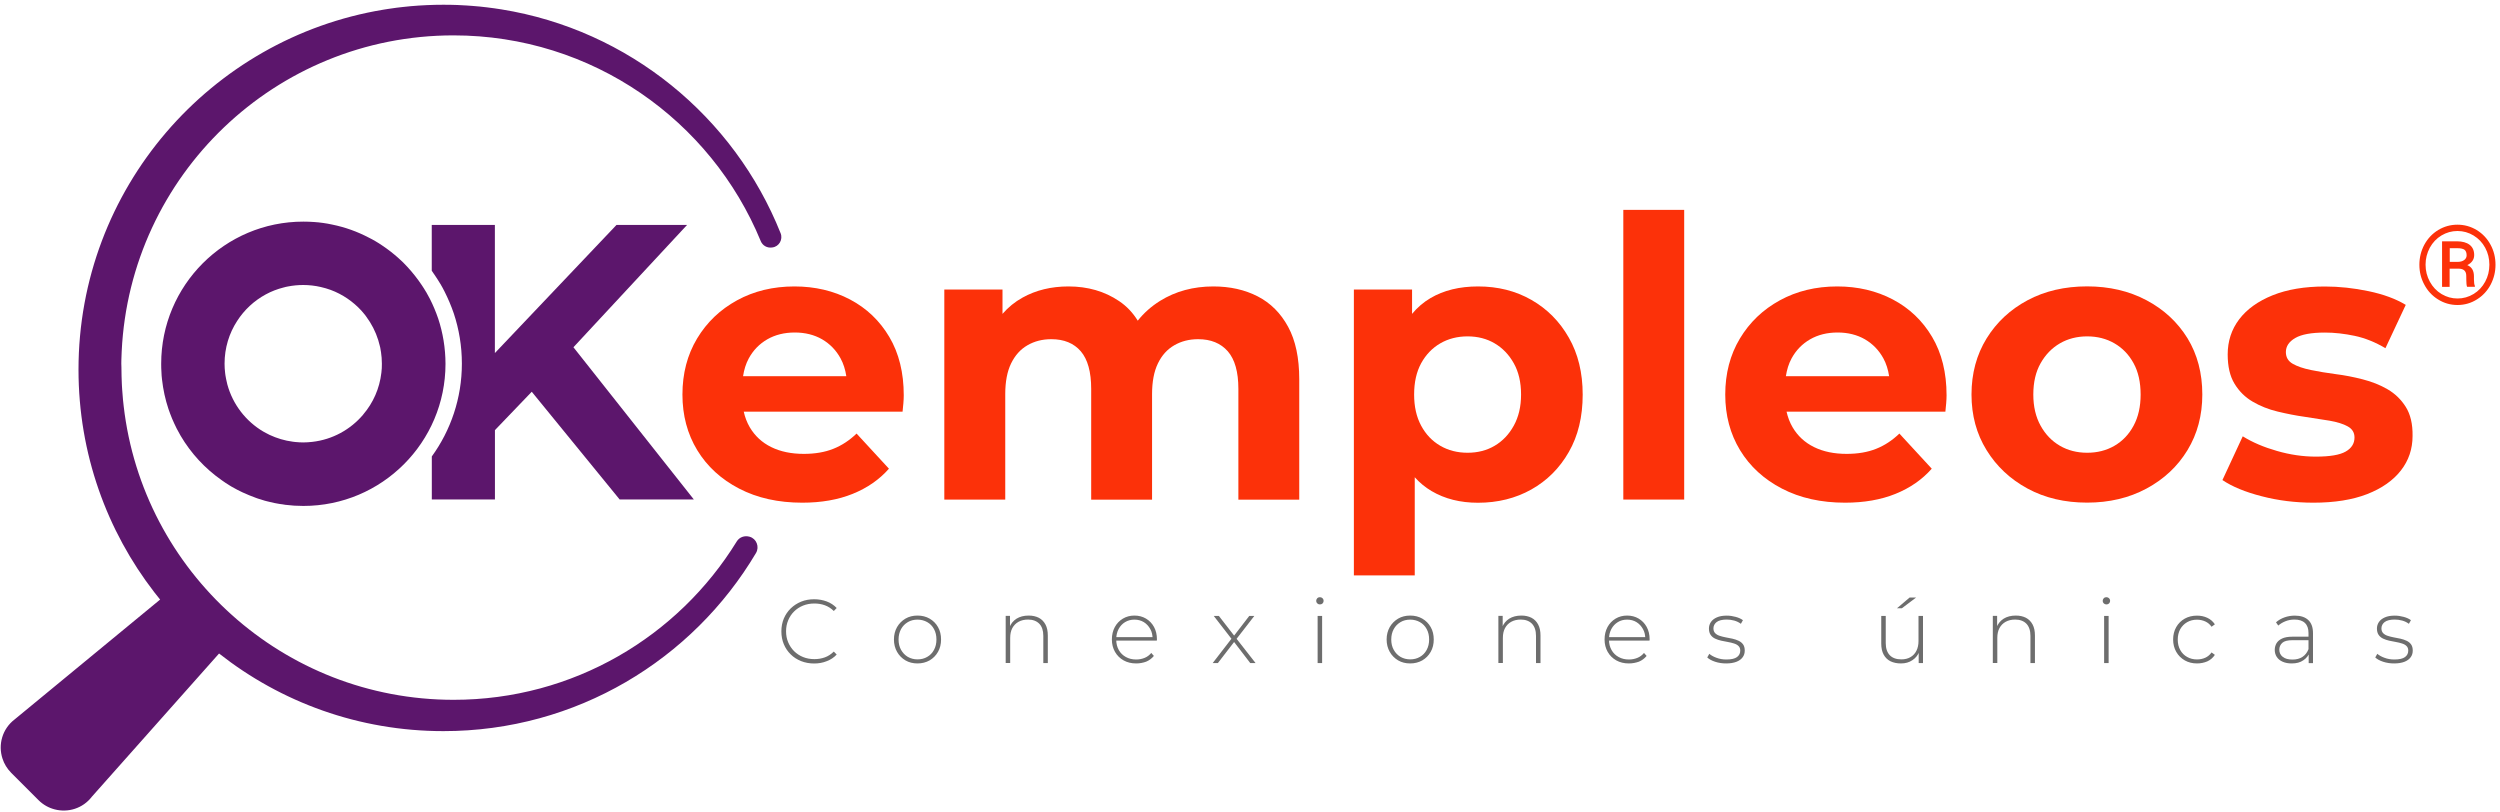
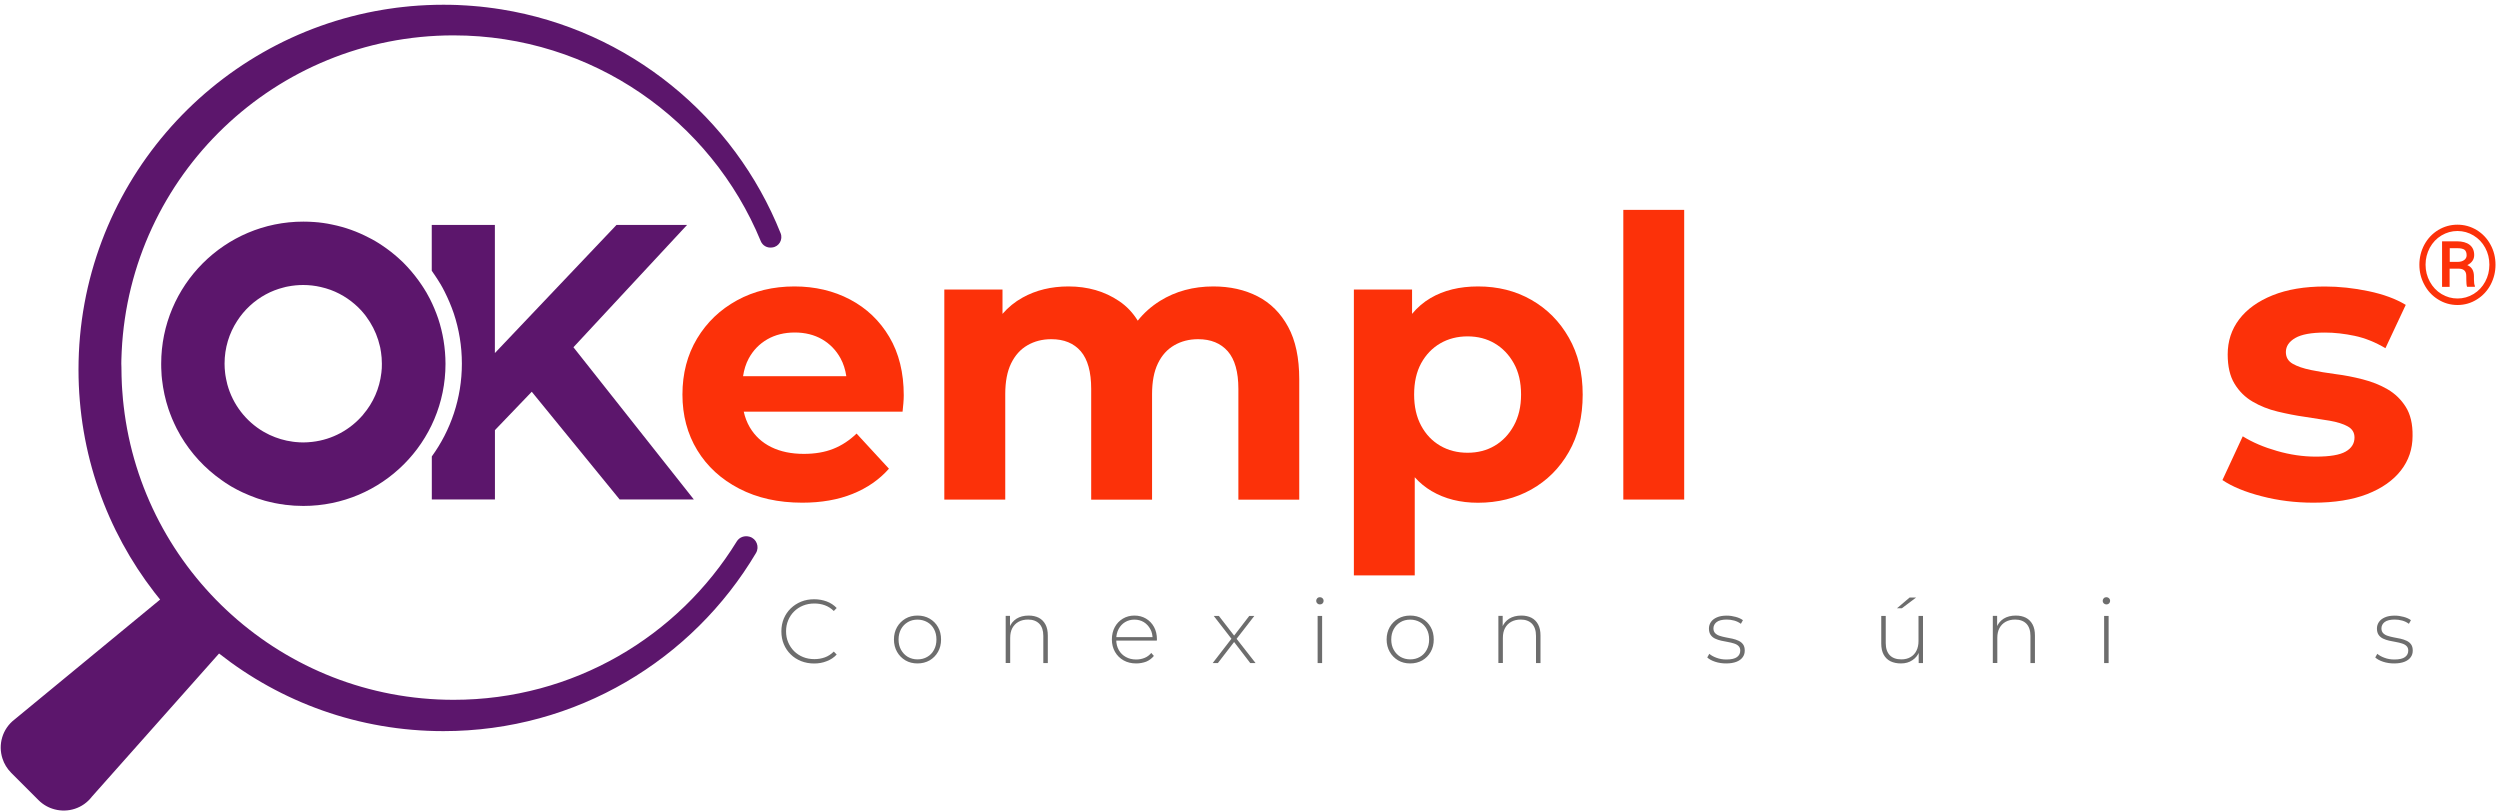
<svg xmlns="http://www.w3.org/2000/svg" width="400" height="130" viewBox="0 0 400 130" fill="none">
  <path d="M130.27 106.16C129.52 106.16 128.82 106.03 128.18 105.78C127.54 105.52 126.98 105.17 126.51 104.7C126.04 104.24 125.67 103.7 125.41 103.07C125.15 102.45 125.02 101.77 125.02 101.02C125.02 100.27 125.15 99.6 125.41 98.97C125.67 98.35 126.04 97.81 126.52 97.34C127 96.88 127.55 96.52 128.19 96.26C128.83 96 129.52 95.88 130.27 95.88C130.98 95.88 131.65 96 132.27 96.23C132.89 96.46 133.42 96.81 133.87 97.28L133.41 97.76C132.98 97.34 132.5 97.03 131.97 96.84C131.44 96.65 130.89 96.56 130.3 96.56C129.65 96.56 129.05 96.67 128.5 96.89C127.95 97.11 127.46 97.43 127.06 97.83C126.65 98.23 126.33 98.71 126.11 99.25C125.88 99.79 125.77 100.38 125.77 101.01C125.77 101.65 125.88 102.23 126.11 102.77C126.34 103.31 126.65 103.78 127.06 104.19C127.47 104.59 127.95 104.91 128.5 105.13C129.05 105.35 129.65 105.46 130.3 105.46C130.89 105.46 131.44 105.37 131.97 105.18C132.5 104.99 132.97 104.68 133.41 104.25L133.87 104.73C133.43 105.2 132.89 105.56 132.27 105.79C131.65 106.04 130.98 106.16 130.27 106.16Z" fill="#6D6D6D" />
  <path d="M146.8 106.15C146.08 106.15 145.43 105.99 144.87 105.66C144.31 105.33 143.86 104.88 143.53 104.3C143.2 103.72 143.03 103.06 143.03 102.32C143.03 101.57 143.2 100.91 143.53 100.33C143.86 99.76 144.31 99.31 144.87 98.98C145.43 98.65 146.08 98.49 146.8 98.49C147.52 98.49 148.17 98.65 148.74 98.98C149.31 99.31 149.76 99.76 150.08 100.33C150.41 100.9 150.57 101.57 150.57 102.32C150.57 103.06 150.41 103.72 150.08 104.3C149.75 104.88 149.3 105.33 148.74 105.66C148.17 105.98 147.52 106.15 146.8 106.15ZM146.8 105.5C147.38 105.5 147.9 105.37 148.36 105.1C148.82 104.84 149.18 104.46 149.44 103.98C149.7 103.5 149.83 102.94 149.83 102.32C149.83 101.68 149.7 101.13 149.44 100.65C149.18 100.17 148.82 99.8 148.36 99.54C147.9 99.28 147.38 99.14 146.8 99.14C146.22 99.14 145.7 99.27 145.25 99.54C144.79 99.81 144.43 100.18 144.17 100.65C143.91 101.13 143.77 101.68 143.77 102.32C143.77 102.95 143.9 103.5 144.17 103.98C144.44 104.46 144.8 104.83 145.25 105.1C145.71 105.36 146.22 105.5 146.8 105.5Z" fill="#6D6D6D" />
  <path d="M164.59 98.49C165.21 98.49 165.74 98.61 166.2 98.84C166.66 99.08 167.01 99.43 167.27 99.91C167.53 100.39 167.65 100.98 167.65 101.68V106.09H166.93V101.74C166.93 100.89 166.72 100.25 166.29 99.8C165.86 99.36 165.26 99.13 164.49 99.13C163.9 99.13 163.39 99.25 162.96 99.49C162.53 99.73 162.2 100.07 161.97 100.5C161.74 100.93 161.63 101.45 161.63 102.06V106.08H160.91V98.54H161.6V100.63L161.5 100.4C161.73 99.8 162.11 99.33 162.64 98.99C163.17 98.66 163.82 98.49 164.59 98.49Z" fill="#6D6D6D" />
  <path d="M181.79 106.15C181.03 106.15 180.36 105.99 179.77 105.66C179.19 105.33 178.73 104.88 178.4 104.3C178.07 103.72 177.9 103.06 177.9 102.32C177.9 101.57 178.06 100.91 178.37 100.33C178.68 99.76 179.11 99.31 179.66 98.98C180.21 98.65 180.83 98.49 181.51 98.49C182.19 98.49 182.81 98.65 183.35 98.97C183.89 99.29 184.32 99.73 184.64 100.31C184.95 100.88 185.11 101.54 185.11 102.3C185.11 102.33 185.11 102.36 185.1 102.39C185.1 102.42 185.09 102.46 185.09 102.5H178.43V101.94H184.7L184.41 102.22C184.42 101.63 184.3 101.1 184.04 100.64C183.78 100.17 183.44 99.81 183.01 99.54C182.58 99.28 182.08 99.14 181.51 99.14C180.95 99.14 180.45 99.27 180.01 99.54C179.57 99.81 179.23 100.17 178.98 100.64C178.73 101.11 178.6 101.64 178.6 102.24V102.37C178.6 102.99 178.74 103.53 179.01 104.01C179.28 104.49 179.66 104.86 180.14 105.12C180.62 105.39 181.17 105.52 181.79 105.52C182.27 105.52 182.72 105.43 183.14 105.26C183.56 105.09 183.91 104.82 184.2 104.47L184.62 104.95C184.29 105.35 183.88 105.66 183.38 105.87C182.9 106.04 182.37 106.15 181.79 106.15Z" fill="#6D6D6D" />
  <path d="M194.03 106.09L197.17 102.02L197.16 102.37L194.2 98.55H195.02L197.61 101.89H197.31L199.88 98.55H200.69L197.7 102.41L197.71 102.02L200.89 106.09H200.04L197.31 102.53L197.58 102.56L194.86 106.09H194.03Z" fill="#6D6D6D" />
  <path d="M211.18 96.71C211.02 96.71 210.88 96.65 210.76 96.54C210.64 96.42 210.59 96.29 210.59 96.14C210.59 95.98 210.65 95.84 210.76 95.72C210.88 95.6 211.02 95.55 211.18 95.55C211.35 95.55 211.5 95.61 211.61 95.72C211.72 95.83 211.78 95.97 211.78 96.13C211.78 96.29 211.72 96.43 211.61 96.55C211.5 96.65 211.36 96.71 211.18 96.71ZM210.82 106.09V98.55H211.54V106.09H210.82Z" fill="#6D6D6D" />
  <path d="M225.63 106.15C224.91 106.15 224.26 105.99 223.7 105.66C223.14 105.33 222.69 104.88 222.36 104.3C222.03 103.72 221.86 103.06 221.86 102.32C221.86 101.57 222.03 100.91 222.36 100.33C222.69 99.76 223.14 99.31 223.7 98.98C224.26 98.65 224.91 98.49 225.63 98.49C226.35 98.49 227 98.65 227.57 98.98C228.14 99.31 228.59 99.76 228.91 100.33C229.24 100.9 229.4 101.57 229.4 102.32C229.4 103.06 229.24 103.72 228.91 104.3C228.58 104.88 228.13 105.33 227.57 105.66C227 105.98 226.36 106.15 225.63 106.15ZM225.63 105.5C226.21 105.5 226.73 105.37 227.19 105.1C227.65 104.84 228.01 104.46 228.27 103.98C228.53 103.5 228.66 102.94 228.66 102.32C228.66 101.68 228.53 101.13 228.27 100.65C228.01 100.17 227.65 99.8 227.19 99.54C226.73 99.28 226.21 99.14 225.63 99.14C225.05 99.14 224.53 99.27 224.08 99.54C223.62 99.81 223.26 100.18 223 100.65C222.74 101.13 222.6 101.68 222.6 102.32C222.6 102.95 222.73 103.5 223 103.98C223.27 104.46 223.63 104.83 224.08 105.1C224.54 105.36 225.06 105.5 225.63 105.5Z" fill="#6D6D6D" />
  <path d="M243.42 98.49C244.04 98.49 244.57 98.61 245.03 98.84C245.49 99.08 245.84 99.43 246.1 99.91C246.36 100.39 246.48 100.98 246.48 101.68V106.09H245.76V101.74C245.76 100.89 245.54 100.25 245.12 99.8C244.69 99.36 244.09 99.13 243.32 99.13C242.73 99.13 242.22 99.25 241.79 99.49C241.36 99.73 241.03 100.07 240.8 100.5C240.57 100.93 240.46 101.45 240.46 102.06V106.08H239.74V98.54H240.43V100.63L240.33 100.4C240.56 99.8 240.94 99.33 241.47 98.99C242 98.66 242.65 98.49 243.42 98.49Z" fill="#6D6D6D" />
-   <path d="M260.62 106.15C259.86 106.15 259.19 105.99 258.6 105.66C258.02 105.33 257.56 104.88 257.23 104.3C256.9 103.72 256.73 103.06 256.73 102.32C256.73 101.57 256.89 100.91 257.2 100.33C257.51 99.76 257.94 99.31 258.49 98.98C259.04 98.65 259.66 98.49 260.34 98.49C261.02 98.49 261.64 98.65 262.18 98.97C262.72 99.29 263.15 99.73 263.47 100.31C263.78 100.88 263.94 101.54 263.94 102.3C263.94 102.33 263.94 102.36 263.93 102.39C263.93 102.42 263.92 102.46 263.92 102.5H257.26V101.94H263.53L263.24 102.22C263.25 101.63 263.13 101.1 262.87 100.64C262.61 100.17 262.27 99.81 261.84 99.54C261.41 99.28 260.91 99.14 260.34 99.14C259.78 99.14 259.28 99.27 258.85 99.54C258.41 99.81 258.07 100.17 257.82 100.64C257.57 101.11 257.44 101.64 257.44 102.24V102.37C257.44 102.99 257.58 103.53 257.85 104.01C258.12 104.49 258.5 104.86 258.98 105.12C259.46 105.39 260.01 105.52 260.63 105.52C261.11 105.52 261.56 105.43 261.98 105.26C262.4 105.09 262.75 104.82 263.04 104.47L263.46 104.95C263.13 105.35 262.72 105.66 262.22 105.87C261.73 106.04 261.2 106.15 260.62 106.15Z" fill="#6D6D6D" />
  <path d="M276.18 106.15C275.55 106.15 274.97 106.06 274.42 105.88C273.88 105.7 273.45 105.47 273.16 105.19L273.49 104.61C273.78 104.86 274.17 105.08 274.65 105.25C275.13 105.43 275.65 105.52 276.21 105.52C277 105.52 277.57 105.39 277.92 105.13C278.27 104.87 278.44 104.53 278.44 104.1C278.44 103.79 278.35 103.55 278.17 103.37C277.99 103.19 277.75 103.05 277.45 102.96C277.15 102.86 276.82 102.78 276.47 102.72C276.11 102.66 275.76 102.59 275.4 102.51C275.04 102.43 274.72 102.32 274.42 102.18C274.12 102.04 273.88 101.84 273.7 101.58C273.52 101.32 273.43 100.98 273.43 100.56C273.43 100.17 273.54 99.83 273.75 99.52C273.96 99.21 274.28 98.96 274.7 98.78C275.12 98.59 275.65 98.5 276.29 98.5C276.76 98.5 277.24 98.57 277.71 98.7C278.19 98.83 278.58 99.01 278.87 99.23L278.54 99.81C278.22 99.57 277.87 99.4 277.47 99.29C277.07 99.18 276.68 99.13 276.27 99.13C275.54 99.13 275 99.27 274.66 99.53C274.32 99.8 274.15 100.14 274.15 100.54C274.15 100.86 274.24 101.11 274.42 101.3C274.6 101.49 274.84 101.63 275.14 101.73C275.44 101.83 275.77 101.91 276.12 101.98C276.48 102.04 276.83 102.11 277.19 102.19C277.55 102.27 277.87 102.38 278.17 102.52C278.47 102.66 278.71 102.85 278.89 103.1C279.07 103.35 279.16 103.68 279.16 104.09C279.16 104.5 279.05 104.87 278.82 105.17C278.59 105.48 278.26 105.72 277.82 105.89C277.37 106.06 276.83 106.15 276.18 106.15Z" fill="#6D6D6D" />
  <path d="M304.15 106.15C303.5 106.15 302.95 106.03 302.47 105.8C302 105.56 301.64 105.21 301.38 104.73C301.12 104.25 301 103.66 301 102.96V98.55H301.72V102.9C301.72 103.75 301.94 104.39 302.37 104.84C302.8 105.28 303.42 105.5 304.21 105.5C304.78 105.5 305.27 105.38 305.68 105.14C306.09 104.9 306.41 104.56 306.63 104.12C306.85 103.68 306.96 103.16 306.96 102.57V98.55H307.68V106.09H306.99V103.99L307.09 104.24C306.87 104.83 306.5 105.29 305.98 105.63C305.47 105.98 304.86 106.15 304.15 106.15ZM303.52 97.32L305.53 95.61H306.57L304.3 97.32H303.52Z" fill="#6D6D6D" />
  <path d="M322.53 98.49C323.15 98.49 323.68 98.61 324.14 98.84C324.6 99.08 324.95 99.43 325.21 99.91C325.47 100.39 325.59 100.98 325.59 101.68V106.09H324.87V101.74C324.87 100.89 324.65 100.25 324.23 99.8C323.8 99.36 323.2 99.13 322.43 99.13C321.84 99.13 321.33 99.25 320.9 99.49C320.47 99.73 320.14 100.07 319.91 100.5C319.68 100.93 319.57 101.45 319.57 102.06V106.08H318.85V98.54H319.54V100.63L319.44 100.4C319.67 99.8 320.05 99.33 320.58 98.99C321.11 98.66 321.76 98.49 322.53 98.49Z" fill="#6D6D6D" />
  <path d="M337.02 96.71C336.86 96.71 336.72 96.65 336.6 96.54C336.48 96.42 336.43 96.29 336.43 96.14C336.43 95.98 336.49 95.84 336.6 95.72C336.72 95.6 336.86 95.55 337.02 95.55C337.19 95.55 337.34 95.61 337.45 95.72C337.56 95.83 337.62 95.97 337.62 96.13C337.62 96.29 337.56 96.43 337.45 96.55C337.34 96.65 337.2 96.71 337.02 96.71ZM336.66 106.09V98.55H337.38V106.09H336.66Z" fill="#6D6D6D" />
-   <path d="M351.52 106.15C350.79 106.15 350.14 105.99 349.56 105.66C348.99 105.33 348.53 104.88 348.2 104.3C347.87 103.72 347.7 103.06 347.7 102.32C347.7 101.57 347.87 100.9 348.2 100.33C348.53 99.75 348.99 99.3 349.56 98.98C350.13 98.66 350.79 98.5 351.52 98.5C352.13 98.5 352.68 98.62 353.17 98.85C353.67 99.08 354.07 99.43 354.38 99.89L353.85 100.28C353.58 99.89 353.24 99.61 352.84 99.43C352.44 99.25 352 99.15 351.52 99.15C350.93 99.15 350.41 99.28 349.94 99.55C349.47 99.82 349.11 100.19 348.84 100.66C348.58 101.14 348.44 101.69 348.44 102.33C348.44 102.97 348.57 103.52 348.84 104C349.1 104.48 349.47 104.85 349.94 105.11C350.41 105.38 350.93 105.51 351.52 105.51C351.99 105.51 352.43 105.42 352.84 105.24C353.24 105.06 353.58 104.77 353.85 104.39L354.38 104.78C354.07 105.24 353.67 105.59 353.17 105.82C352.67 106.03 352.12 106.15 351.52 106.15Z" fill="#6D6D6D" />
-   <path d="M366.68 106.15C366.12 106.15 365.64 106.06 365.23 105.88C364.82 105.7 364.51 105.45 364.29 105.12C364.07 104.79 363.96 104.42 363.96 103.99C363.96 103.61 364.05 103.26 364.23 102.94C364.41 102.63 364.7 102.37 365.12 102.17C365.53 101.97 366.09 101.87 366.78 101.87H369.56V102.43H366.8C366.02 102.43 365.47 102.57 365.16 102.86C364.85 103.15 364.69 103.51 364.69 103.94C364.69 104.42 364.87 104.81 365.24 105.1C365.61 105.39 366.12 105.53 366.79 105.53C367.43 105.53 367.96 105.39 368.4 105.1C368.84 104.81 369.16 104.39 369.37 103.84L369.57 104.33C369.37 104.88 369.02 105.32 368.54 105.64C368.05 105.99 367.43 106.15 366.68 106.15ZM369.39 106.09V104.37L369.36 104.11V101.28C369.36 100.58 369.17 100.04 368.79 99.68C368.41 99.31 367.85 99.13 367.12 99.13C366.6 99.13 366.12 99.22 365.67 99.4C365.22 99.58 364.84 99.81 364.52 100.09L364.16 99.57C364.54 99.23 364.99 98.97 365.52 98.78C366.05 98.59 366.6 98.5 367.18 98.5C368.11 98.5 368.83 98.74 369.33 99.21C369.83 99.68 370.08 100.38 370.08 101.32V106.1H369.39V106.09Z" fill="#6D6D6D" />
  <path d="M383.06 106.15C382.43 106.15 381.85 106.06 381.3 105.88C380.76 105.7 380.33 105.47 380.04 105.19L380.37 104.61C380.66 104.86 381.05 105.08 381.53 105.25C382.01 105.43 382.53 105.52 383.09 105.52C383.88 105.52 384.45 105.39 384.8 105.13C385.15 104.87 385.32 104.53 385.32 104.1C385.32 103.79 385.23 103.55 385.05 103.37C384.87 103.19 384.63 103.05 384.33 102.96C384.03 102.86 383.7 102.78 383.35 102.72C382.99 102.66 382.64 102.59 382.28 102.51C381.92 102.43 381.6 102.32 381.3 102.18C381 102.04 380.76 101.84 380.58 101.58C380.4 101.32 380.31 100.98 380.31 100.56C380.31 100.17 380.42 99.83 380.63 99.52C380.84 99.21 381.16 98.96 381.58 98.78C382 98.59 382.53 98.5 383.17 98.5C383.64 98.5 384.12 98.57 384.59 98.7C385.07 98.83 385.46 99.01 385.75 99.23L385.42 99.81C385.1 99.57 384.75 99.4 384.35 99.29C383.95 99.18 383.56 99.13 383.15 99.13C382.42 99.13 381.88 99.27 381.54 99.53C381.2 99.8 381.03 100.14 381.03 100.54C381.03 100.86 381.12 101.11 381.3 101.3C381.48 101.49 381.72 101.63 382.02 101.73C382.32 101.83 382.65 101.91 383 101.98C383.36 102.04 383.71 102.11 384.07 102.19C384.43 102.27 384.75 102.38 385.05 102.52C385.35 102.66 385.59 102.85 385.77 103.1C385.95 103.35 386.04 103.68 386.04 104.09C386.04 104.5 385.93 104.87 385.7 105.17C385.47 105.48 385.14 105.72 384.7 105.89C384.25 106.06 383.71 106.15 383.06 106.15Z" fill="#6D6D6D" />
  <path d="M111.01 79.91H99.14L85.08 62.68L79.19 68.82V79.91H69.09V73.03C72.11 68.86 73.9 63.72 73.9 58.18C73.9 55.37 73.44 52.66 72.6 50.13C72.19 48.93 71.69 47.77 71.13 46.65C70.93 46.23 70.69 45.83 70.46 45.42C70.44 45.4 70.44 45.39 70.43 45.38C70.18 44.97 69.93 44.56 69.66 44.17C69.47 43.89 69.28 43.61 69.08 43.32V35.99H79.18V56.49L98.64 35.99H109.93L91.75 55.56L111.01 79.91Z" fill="#5C166C" />
  <path d="M70.11 50.97C69.74 49.89 69.3 48.84 68.8 47.85C68.61 47.47 68.41 47.12 68.2 46.75C68.18 46.73 68.18 46.72 68.17 46.71C67.95 46.34 67.73 45.98 67.49 45.63C66.8 44.6 66.03 43.62 65.19 42.71C64.97 42.47 64.74 42.23 64.51 42C64.28 41.77 64.04 41.55 63.79 41.33C62.97 40.59 62.1 39.91 61.17 39.29C60.81 39.04 60.44 38.81 60.05 38.58C59.71 38.38 59.36 38.19 59.01 38.02C57.18 37.06 55.22 36.35 53.14 35.93C52.66 35.82 52.18 35.74 51.68 35.67C51.2 35.6 50.72 35.55 50.23 35.52C49.67 35.48 49.1 35.46 48.53 35.46C35.97 35.46 25.79 45.64 25.79 58.2V58.27C25.79 58.68 25.8 59.1 25.83 59.51C25.84 59.91 25.87 60.3 25.92 60.7C26.1 62.34 26.45 63.93 26.95 65.43C27.13 65.95 27.32 66.46 27.53 66.97C27.64 67.25 27.76 67.52 27.89 67.78C28.02 68.05 28.15 68.32 28.28 68.59C28.48 68.97 28.69 69.34 28.9 69.72C30.56 72.54 32.8 74.96 35.47 76.83C35.68 76.98 35.88 77.12 36.09 77.26C36.3 77.4 36.51 77.53 36.72 77.66C36.82 77.73 36.92 77.78 37.03 77.85C37.33 78.02 37.63 78.19 37.94 78.35C38.09 78.43 38.23 78.5 38.38 78.57C38.53 78.65 38.66 78.72 38.81 78.78C39.52 79.11 40.24 79.4 40.98 79.67C41.1 79.71 41.21 79.76 41.32 79.79C41.43 79.82 41.54 79.87 41.66 79.89C41.73 79.92 41.81 79.94 41.88 79.96C42.17 80.06 42.48 80.15 42.78 80.22H42.79C42.9 80.25 43.01 80.27 43.12 80.3C43.65 80.44 44.17 80.54 44.72 80.63C44.8 80.65 44.87 80.66 44.94 80.66C45.02 80.68 45.09 80.69 45.18 80.69C45.33 80.72 45.49 80.74 45.65 80.77C46.6 80.89 47.56 80.95 48.54 80.95C61.1 80.95 71.28 70.76 71.28 58.21C71.27 55.67 70.86 53.23 70.11 50.97ZM61.02 59.64C60.73 62.16 59.7 64.46 58.13 66.3C58.12 66.33 58.1 66.34 58.09 66.36C56.08 68.72 53.22 70.33 49.96 70.7C49.49 70.75 49 70.79 48.52 70.79C48.51 70.79 48.51 70.79 48.51 70.79C48.3 70.79 48.09 70.78 47.9 70.77H47.87C47.85 70.77 47.83 70.77 47.81 70.76C47.79 70.77 47.78 70.76 47.77 70.76C47.63 70.75 47.5 70.74 47.37 70.73C47.29 70.73 47.22 70.72 47.15 70.71C47.05 70.7 46.94 70.68 46.84 70.67C45.53 70.5 44.29 70.12 43.13 69.58C42.96 69.5 42.79 69.42 42.63 69.32C42.47 69.23 42.31 69.15 42.15 69.06H42.14C39.34 67.41 37.24 64.71 36.37 61.5C36.31 61.27 36.25 61.03 36.21 60.79C36.18 60.71 36.17 60.64 36.16 60.55C36.13 60.39 36.1 60.22 36.07 60.05C36.04 59.92 36.04 59.8 36.02 59.67C35.96 59.18 35.93 58.7 35.93 58.19C35.93 55.67 36.66 53.32 37.94 51.36C39.08 49.58 40.66 48.11 42.53 47.1C43.41 46.62 44.37 46.25 45.36 46H45.37C45.61 45.93 45.85 45.87 46.1 45.83C46.88 45.68 47.69 45.6 48.51 45.6C49.47 45.6 50.42 45.71 51.32 45.92C51.59 45.98 51.87 46.05 52.13 46.13C52.39 46.21 52.66 46.29 52.92 46.39C54.81 47.09 56.49 48.25 57.83 49.71C57.97 49.86 58.09 50.02 58.22 50.17C58.36 50.32 58.48 50.49 58.6 50.66C59.44 51.79 60.09 53.05 60.52 54.42C60.58 54.61 60.63 54.8 60.67 54.98C60.7 55.09 60.73 55.2 60.76 55.31C60.79 55.41 60.81 55.51 60.84 55.63C60.87 55.81 60.91 55.99 60.93 56.17C60.94 56.23 60.95 56.28 60.96 56.33C61.05 56.94 61.1 57.55 61.1 58.19C61.11 58.67 61.08 59.16 61.02 59.64Z" fill="#5C166C" />
  <path d="M136.01 47.92C133.37 46.53 130.4 45.83 127.11 45.83C123.69 45.83 120.63 46.57 117.93 48.05C115.22 49.53 113.09 51.57 111.53 54.17C109.97 56.77 109.19 59.76 109.19 63.13C109.19 66.46 109.98 69.43 111.56 72.03C113.14 74.63 115.38 76.68 118.27 78.18C121.16 79.68 124.53 80.43 128.36 80.43C131.4 80.43 134.09 79.96 136.42 79.02C138.75 78.08 140.69 76.74 142.23 74.99L137.05 69.37C135.93 70.45 134.69 71.27 133.33 71.81C131.98 72.35 130.4 72.62 128.61 72.62C126.61 72.62 124.87 72.26 123.39 71.53C121.91 70.8 120.77 69.74 119.95 68.34C119.51 67.58 119.2 66.76 119 65.87H144.41C144.45 65.45 144.49 65.01 144.54 64.53C144.58 64.05 144.6 63.62 144.6 63.25C144.6 59.63 143.83 56.51 142.29 53.91C140.75 51.31 138.66 49.32 136.01 47.92ZM118.89 60.19C119.05 59.15 119.34 58.19 119.8 57.35C120.51 56.04 121.5 55.02 122.77 54.29C124.04 53.56 125.51 53.2 127.17 53.2C128.83 53.2 130.29 53.57 131.54 54.29C132.79 55.02 133.77 56.03 134.48 57.32C134.95 58.17 135.25 59.14 135.41 60.19H118.89Z" fill="#FC3109" />
  <path d="M201.23 47.42C199.17 46.36 196.8 45.83 194.14 45.83C190.93 45.83 188.09 46.6 185.61 48.14C184.2 49.02 183.01 50.08 182.04 51.31C181.26 50.04 180.27 48.99 179.05 48.17C176.74 46.61 174.04 45.83 170.96 45.83C168.21 45.83 165.76 46.42 163.62 47.61C162.38 48.29 161.31 49.17 160.4 50.22V46.33H151.09V79.94H160.84V63.07C160.84 61.07 161.15 59.43 161.78 58.14C162.41 56.85 163.28 55.88 164.4 55.24C165.52 54.59 166.79 54.27 168.21 54.27C170.25 54.27 171.82 54.92 172.93 56.21C174.03 57.5 174.59 59.5 174.59 62.21V79.95H184.33V63.07C184.33 61.07 184.64 59.43 185.27 58.14C185.89 56.85 186.77 55.88 187.89 55.24C189.01 54.59 190.28 54.27 191.7 54.27C193.74 54.27 195.32 54.92 196.45 56.21C197.57 57.5 198.14 59.5 198.14 62.21V79.95H207.88V60.69C207.88 57.28 207.29 54.47 206.1 52.29C204.92 50.11 203.29 48.48 201.23 47.42Z" fill="#FC3109" />
  <path d="M245.02 47.98C242.5 46.54 239.66 45.83 236.49 45.83C233.53 45.83 230.99 46.45 228.87 47.7C227.75 48.36 226.77 49.2 225.93 50.22V46.33H216.62V92.06H226.36V76.36C227.15 77.24 228.05 77.98 229.05 78.57C231.17 79.82 233.65 80.44 236.48 80.44C239.64 80.44 242.49 79.73 245.01 78.32C247.53 76.9 249.53 74.91 251.01 72.32C252.49 69.74 253.23 66.68 253.23 63.14C253.23 59.64 252.49 56.6 251.01 54.02C249.54 51.43 247.54 49.42 245.02 47.98ZM242.21 68.1C241.44 69.5 240.42 70.57 239.15 71.32C237.88 72.07 236.43 72.44 234.81 72.44C233.19 72.44 231.73 72.07 230.44 71.32C229.15 70.57 228.13 69.5 227.38 68.1C226.63 66.71 226.26 65.05 226.26 63.13C226.26 61.17 226.63 59.51 227.38 58.13C228.13 56.76 229.15 55.69 230.44 54.94C231.73 54.19 233.19 53.82 234.81 53.82C236.43 53.82 237.88 54.19 239.15 54.94C240.42 55.69 241.44 56.75 242.21 58.13C242.98 59.5 243.37 61.17 243.37 63.13C243.37 65.05 242.98 66.7 242.21 68.1Z" fill="#FC3109" />
  <path d="M269.47 33.58H259.73V79.93H269.47V33.58Z" fill="#FC3109" />
-   <path d="M302.86 47.92C300.22 46.53 297.25 45.83 293.96 45.83C290.54 45.83 287.48 46.57 284.78 48.05C282.07 49.53 279.94 51.57 278.38 54.17C276.82 56.77 276.04 59.76 276.04 63.13C276.04 66.46 276.83 69.43 278.41 72.03C279.99 74.63 282.23 76.68 285.12 78.18C288.01 79.68 291.38 80.43 295.21 80.43C298.25 80.43 300.94 79.96 303.27 79.02C305.6 78.08 307.54 76.74 309.08 74.99L303.9 69.37C302.78 70.45 301.54 71.27 300.18 71.81C298.83 72.35 297.25 72.62 295.46 72.62C293.46 72.62 291.72 72.26 290.24 71.53C288.76 70.8 287.62 69.74 286.8 68.34C286.36 67.58 286.05 66.76 285.85 65.87H311.26C311.3 65.45 311.34 65.01 311.39 64.53C311.43 64.05 311.45 63.62 311.45 63.25C311.45 59.63 310.68 56.51 309.14 53.91C307.6 51.31 305.51 49.32 302.86 47.92ZM285.74 60.19C285.9 59.15 286.19 58.19 286.65 57.35C287.36 56.04 288.35 55.02 289.62 54.29C290.89 53.56 292.36 53.2 294.02 53.2C295.68 53.2 297.14 53.57 298.39 54.29C299.64 55.02 300.62 56.03 301.33 57.32C301.8 58.17 302.1 59.14 302.26 60.19H285.74Z" fill="#FC3109" />
-   <path d="M343.44 48.04C340.65 46.56 337.48 45.82 333.94 45.82C330.36 45.82 327.18 46.56 324.41 48.04C321.64 49.52 319.45 51.56 317.85 54.16C316.25 56.76 315.44 59.75 315.44 63.12C315.44 66.45 316.24 69.42 317.85 72.02C319.45 74.62 321.64 76.67 324.41 78.17C327.18 79.67 330.35 80.42 333.94 80.42C337.48 80.42 340.65 79.67 343.44 78.17C346.23 76.67 348.42 74.62 350 72.02C351.58 69.42 352.37 66.45 352.37 63.12C352.37 59.71 351.58 56.71 350 54.12C348.41 51.55 346.23 49.52 343.44 48.04ZM341.38 68.1C340.63 69.5 339.61 70.57 338.32 71.32C337.03 72.07 335.57 72.44 333.95 72.44C332.33 72.44 330.87 72.07 329.58 71.32C328.29 70.57 327.26 69.5 326.49 68.1C325.72 66.71 325.33 65.05 325.33 63.13C325.33 61.17 325.71 59.51 326.49 58.13C327.26 56.76 328.29 55.69 329.58 54.94C330.87 54.19 332.33 53.82 333.95 53.82C335.57 53.82 337.03 54.19 338.32 54.94C339.61 55.69 340.63 56.75 341.38 58.13C342.13 59.5 342.5 61.17 342.5 63.13C342.5 65.05 342.13 66.7 341.38 68.1Z" fill="#FC3109" />
  <path d="M384.92 65.1C384.17 63.91 383.2 62.98 382.02 62.29C380.83 61.6 379.51 61.07 378.05 60.7C376.59 60.32 375.15 60.04 373.71 59.86C372.27 59.67 370.95 59.45 369.74 59.2C368.53 58.95 367.56 58.62 366.83 58.2C366.1 57.78 365.74 57.16 365.74 56.33C365.74 55.41 366.24 54.66 367.24 54.08C368.24 53.5 369.82 53.21 371.99 53.21C373.53 53.21 375.12 53.39 376.77 53.74C378.41 54.09 380.05 54.75 381.67 55.71L384.92 48.78C383.34 47.82 381.36 47.09 378.98 46.59C376.61 46.09 374.27 45.84 371.98 45.84C368.73 45.84 365.94 46.31 363.61 47.25C361.28 48.19 359.5 49.47 358.27 51.09C357.04 52.71 356.43 54.59 356.43 56.71C356.43 58.63 356.79 60.19 357.52 61.39C358.25 62.6 359.22 63.56 360.42 64.26C361.63 64.97 362.96 65.5 364.42 65.85C365.88 66.2 367.32 66.49 368.76 66.69C370.2 66.9 371.52 67.11 372.73 67.31C373.94 67.52 374.91 67.82 375.63 68.22C376.36 68.62 376.72 69.21 376.72 70C376.72 70.96 376.25 71.71 375.31 72.25C374.37 72.79 372.78 73.06 370.53 73.06C368.49 73.06 366.42 72.76 364.31 72.15C362.21 71.55 360.38 70.77 358.84 69.81L355.59 76.81C357.13 77.85 359.22 78.72 361.87 79.4C364.52 80.09 367.27 80.43 370.15 80.43C373.52 80.43 376.39 79.97 378.74 79.06C381.09 78.14 382.89 76.88 384.14 75.28C385.39 73.68 386.01 71.83 386.01 69.75C386.04 67.84 385.67 66.29 384.92 65.1Z" fill="#FC3109" />
  <path d="M387.1 42.36C387.1 41.2 387.37 40.13 387.9 39.14C388.44 38.15 389.18 37.37 390.12 36.8C391.07 36.23 392.09 35.95 393.19 35.95C394.29 35.95 395.31 36.23 396.26 36.8C397.2 37.37 397.94 38.15 398.48 39.14C399.02 40.13 399.28 41.2 399.28 42.36C399.28 43.49 399.02 44.54 398.51 45.53C397.99 46.51 397.26 47.31 396.32 47.9C395.37 48.5 394.33 48.8 393.2 48.8C392.07 48.8 391.03 48.5 390.09 47.91C389.14 47.32 388.41 46.53 387.89 45.54C387.36 44.56 387.1 43.5 387.1 42.36ZM388.09 42.35C388.09 43.33 388.32 44.24 388.78 45.08C389.24 45.92 389.86 46.57 390.65 47.05C391.44 47.52 392.29 47.76 393.2 47.76C394.12 47.76 394.98 47.52 395.77 47.04C396.56 46.56 397.18 45.9 397.63 45.07C398.08 44.24 398.3 43.33 398.3 42.35C398.3 41.37 398.08 40.47 397.63 39.64C397.18 38.81 396.56 38.16 395.77 37.68C394.98 37.2 394.12 36.96 393.2 36.96C392.28 36.96 391.43 37.2 390.64 37.67C389.85 38.14 389.23 38.8 388.77 39.63C388.32 40.48 388.09 41.38 388.09 42.35ZM391.94 43V45.9H390.73V38.61H393.1C393.98 38.61 394.66 38.8 395.14 39.17C395.62 39.54 395.87 40.09 395.87 40.81C395.87 41.51 395.5 42.05 394.77 42.42C395.47 42.71 395.82 43.29 395.83 44.17V44.69C395.83 45.18 395.88 45.54 395.98 45.75V45.89H394.73C394.65 45.68 394.61 45.32 394.61 44.79C394.61 44.26 394.6 43.95 394.58 43.85C394.49 43.3 394.11 43.01 393.46 42.99H391.94V43ZM391.94 41.9H393.28C393.69 41.89 394.02 41.79 394.28 41.6C394.53 41.41 394.66 41.16 394.66 40.86C394.66 40.44 394.55 40.15 394.33 39.97C394.11 39.8 393.71 39.71 393.14 39.71H391.96V41.9H391.94Z" fill="#FC3109" />
  <path d="M19.42 57.54C19.43 57.11 19.45 56.67 19.47 56.24C20.81 28.07 44.06 5.66 72.56 5.66C94.75 5.66 113.77 19.26 121.72 38.58C122.01 39.29 122.73 39.7 123.49 39.6C123.52 39.6 123.55 39.59 123.58 39.59C124.65 39.46 125.3 38.32 124.9 37.32C117.45 18.66 100.61 4.78 80.22 1.5C79.46 1.38 78.7 1.27 77.94 1.18C77.56 1.13 77.17 1.09 76.79 1.05C76.41 1.01 76.02 0.98 75.63 0.95C75.32 0.93 75 0.9 74.68 0.88C74.18 0.85 73.69 0.83 73.19 0.8C72.83 0.79 72.47 0.78 72.12 0.77C71.72 0.76 71.33 0.76 70.94 0.76C69.18 0.76 67.43 0.84 65.71 0.99C65.29 1.03 64.87 1.07 64.45 1.12C64.13 1.15 63.81 1.19 63.49 1.23C63.02 1.29 62.56 1.35 62.09 1.43C61.83 1.47 61.58 1.51 61.33 1.55C33.66 6.13 12.56 30.18 12.56 59.14C12.56 72.57 17.09 84.94 24.72 94.8C25.01 95.18 25.31 95.56 25.62 95.93L2.35 115.1C0.35 116.62 -0.33 119.17 0.4 121.38C0.66 122.2 1.13 122.98 1.79 123.65L6.16 128.02C6.91 128.77 7.81 129.26 8.75 129.5C10.88 130.06 13.25 129.36 14.7 127.47L35.05 104.56C44.93 112.34 57.4 116.98 70.95 116.98C92.23 116.98 110.84 105.54 120.96 88.48C121.54 87.5 121.05 86.2 119.95 85.88C119.94 85.88 119.93 85.87 119.91 85.87C119.13 85.65 118.3 85.94 117.88 86.63C108.53 101.83 91.74 111.97 72.58 111.97C45.31 111.97 22.84 91.44 19.79 64.99C19.75 64.66 19.72 64.32 19.68 63.98C19.63 63.44 19.58 62.9 19.55 62.36C19.54 62.15 19.52 61.95 19.51 61.74C19.5 61.6 19.49 61.46 19.49 61.32C19.47 60.95 19.46 60.57 19.45 60.19C19.44 59.75 19.43 59.32 19.43 58.88V58.82C19.4 58.39 19.41 57.96 19.42 57.54Z" fill="#5C166C" />
</svg>